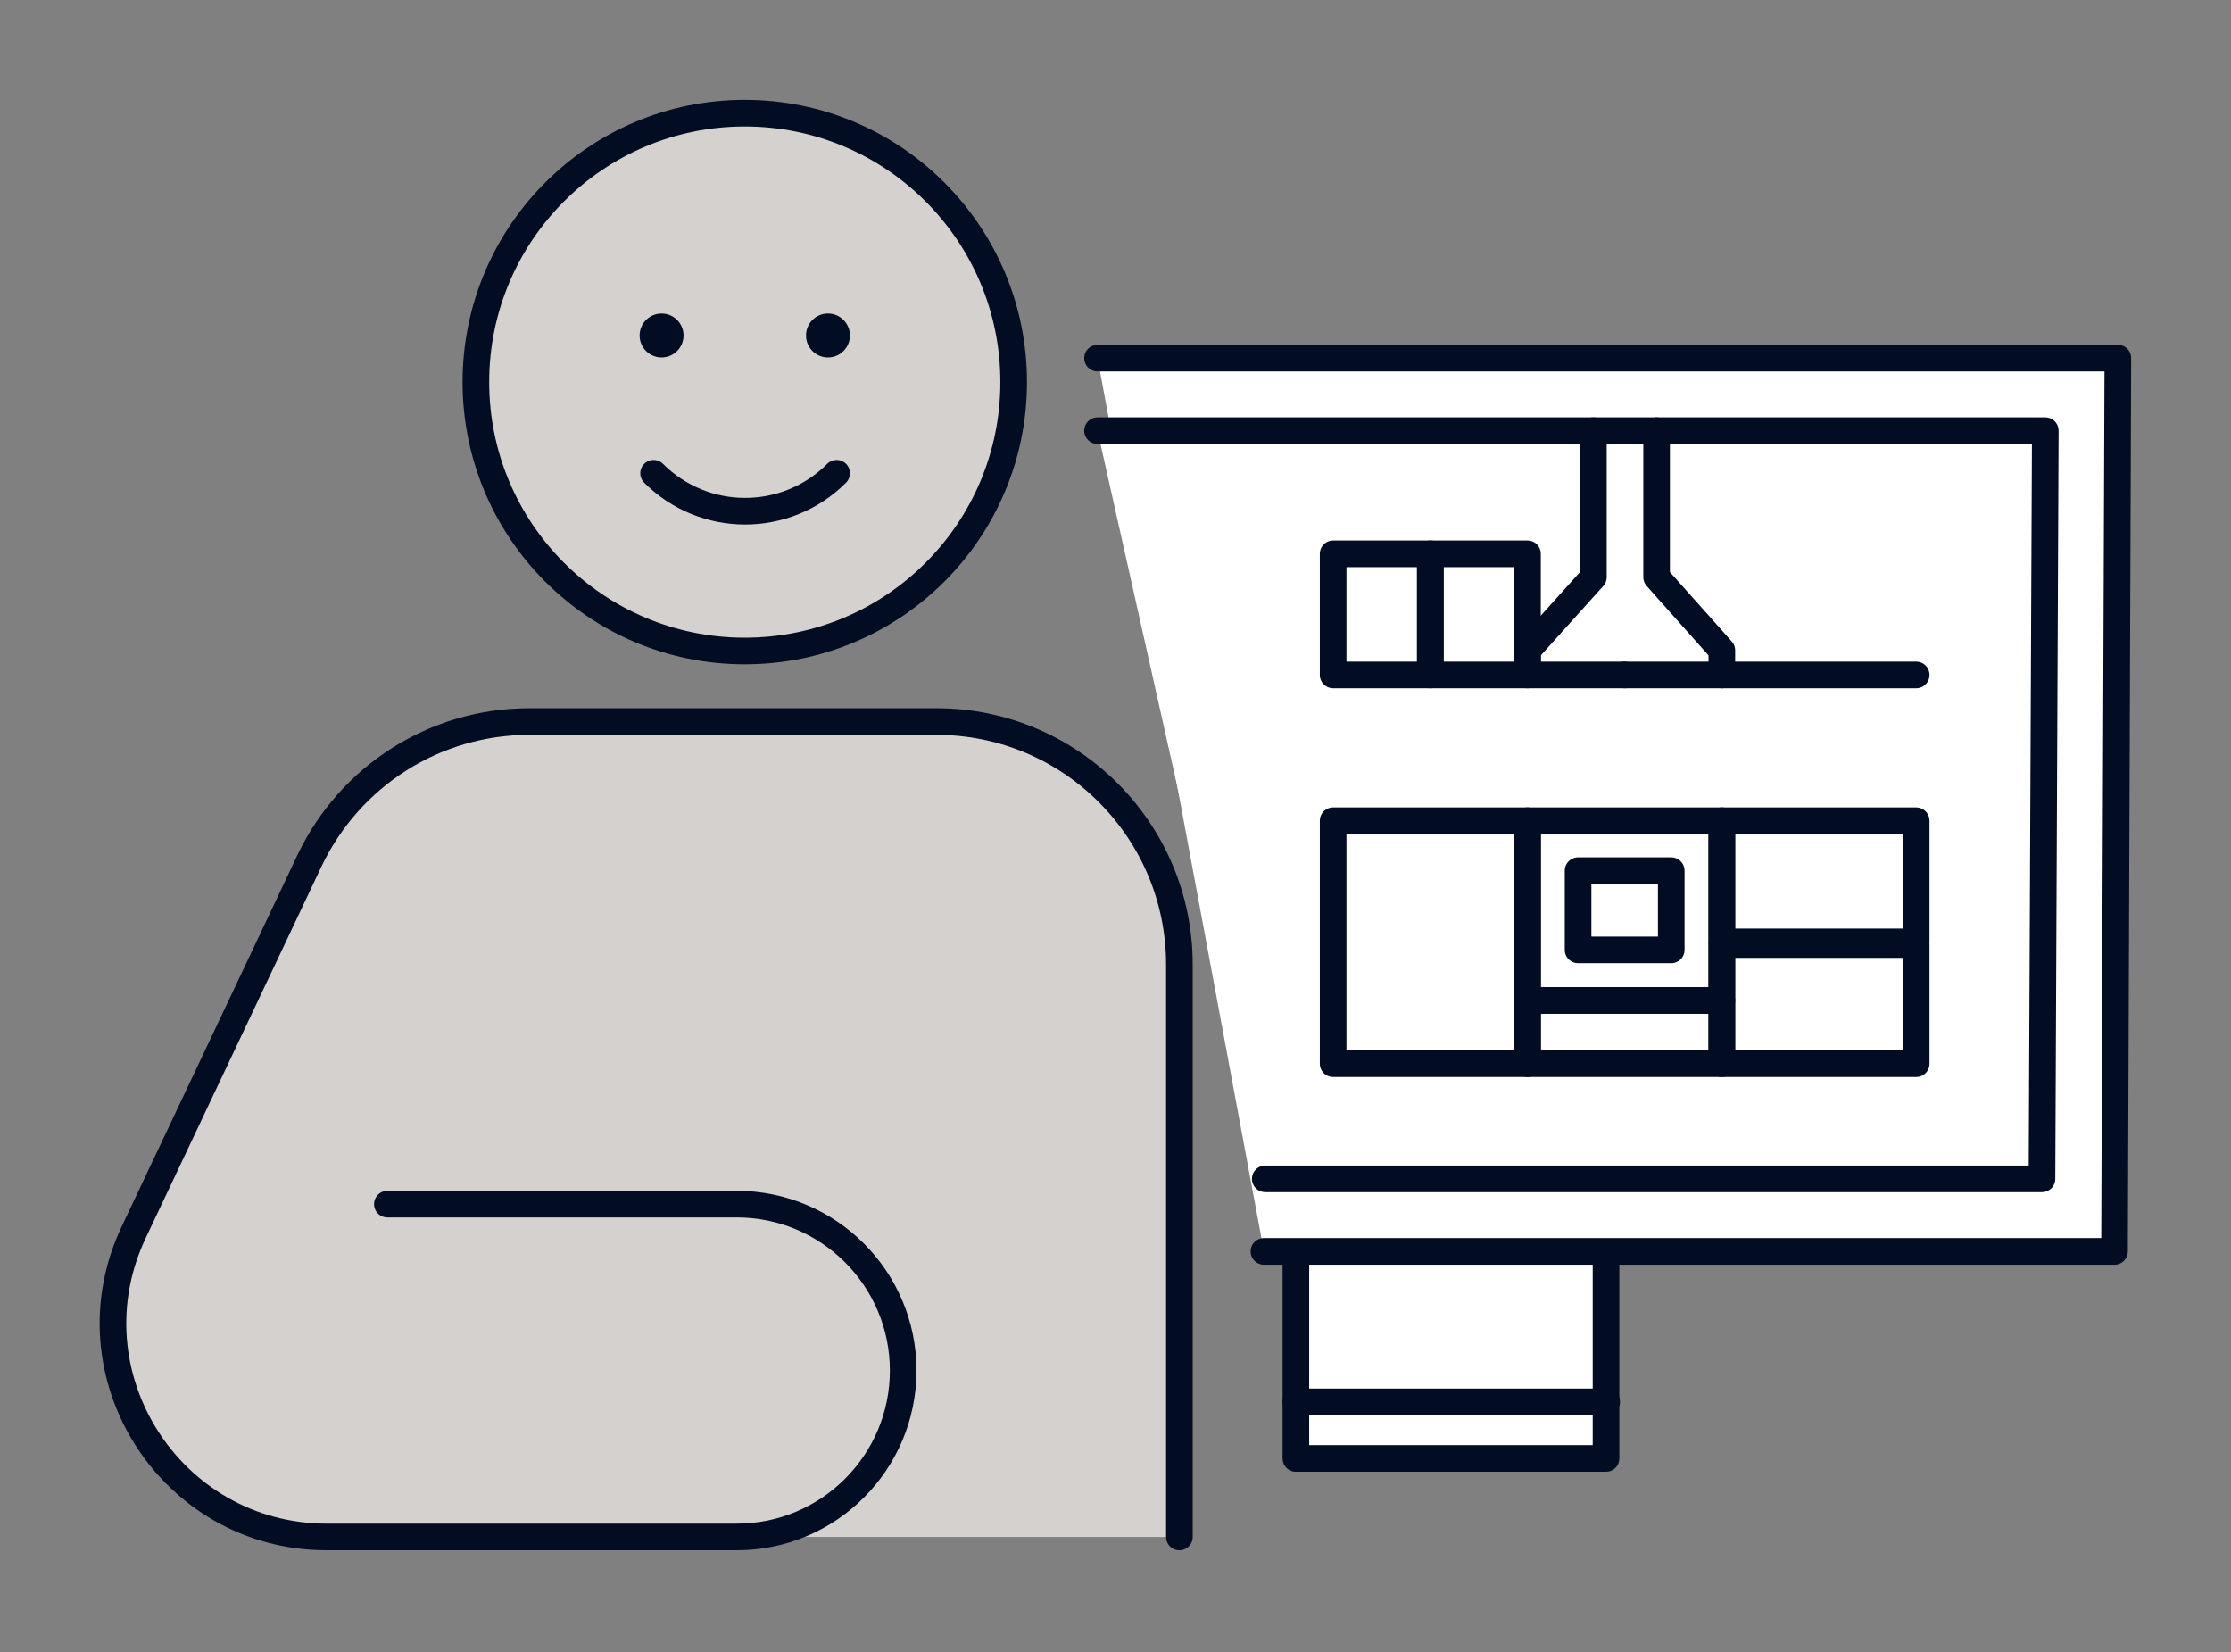
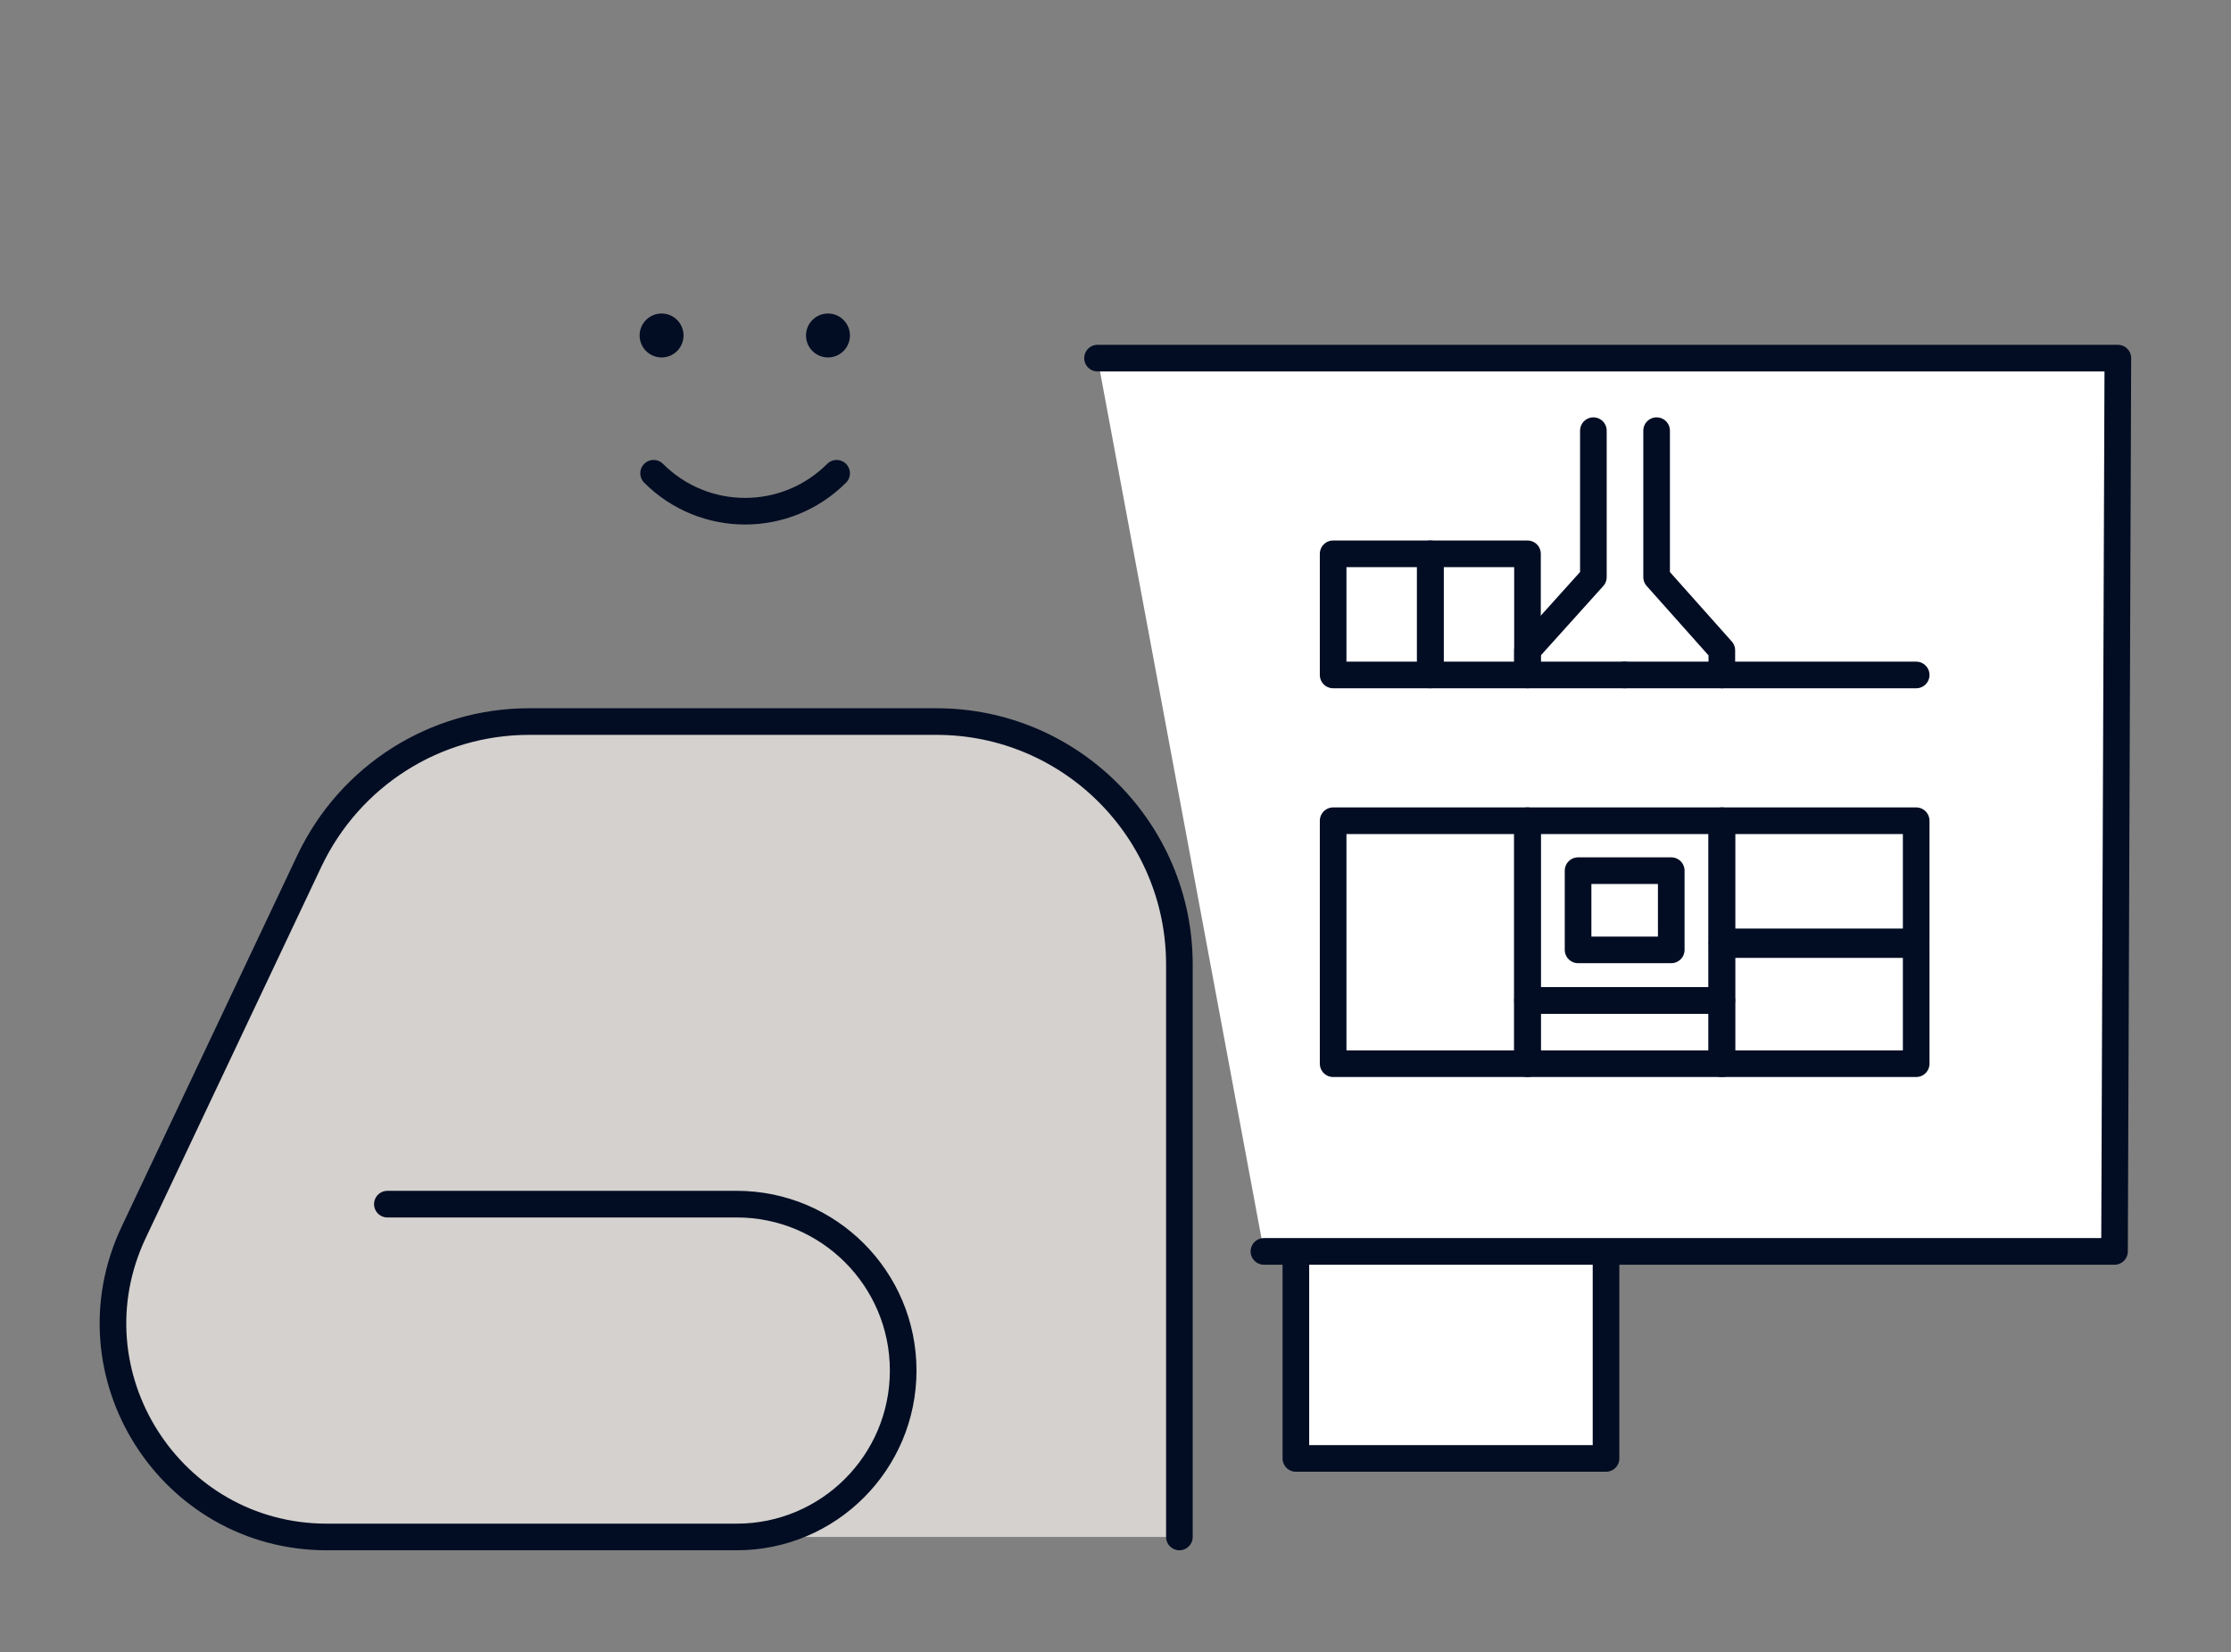
<svg xmlns="http://www.w3.org/2000/svg" version="1.1" id="Calque_1" x="0px" y="0px" viewBox="0 0 335.2 248.2" style="enable-background:new 0 0 335.2 248.2;" xml:space="preserve">
  <rect x="0" y="0" width="335.2" height="248.2" fill="#808080" stroke="none" />
  <style type="text/css">
	.st0{fill:#FFFFFF;stroke:#020D23;stroke-width:4;stroke-linecap:round;stroke-linejoin:round;stroke-miterlimit:10;}
	.st1{fill:none;stroke:#020D23;stroke-width:4;stroke-linecap:round;stroke-linejoin:round;stroke-miterlimit:10;}
	.st2{fill:#D4D1CE;}
	.st3{fill:#D4D1CE;stroke:#020D23;stroke-width:4;stroke-linecap:round;stroke-linejoin:round;stroke-miterlimit:10;}
	.st4{fill:#020D23;}
</style>
  <g>
    <g>
      <rect x="194.7" y="151.3" class="st0" width="46.6" height="67.8" />
-       <line class="st1" x1="194.7" y1="210.6" x2="241.4" y2="210.6" />
      <polyline class="st0" points="164.9,53.8 318.2,53.8 317.7,188 189.9,188   " />
-       <polyline class="st0" points="164.9,64.7 307.3,64.7 306.8,177.1 190.1,177.1   " />
    </g>
    <g>
      <g>
        <rect x="75.2" y="180.9" class="st2" width="102.1" height="50" />
        <g>
-           <path class="st3" d="M177.2,230.9v-86c0-20.1-16.3-36.5-36.5-36.5H79.5c-14.1,0-26.9,8.1-33,20.9l-26.4,55.8      c-10.1,21.3,5.5,45.8,29,45.8h61.6c13.8,0,25-11.2,25-25l0,0c0-13.8-11.2-25-25-25H58.2" />
-           <circle class="st3" cx="111.9" cy="57.4" r="40.4" />
+           <path class="st3" d="M177.2,230.9v-86c0-20.1-16.3-36.5-36.5-36.5H79.5c-14.1,0-26.9,8.1-33,20.9l-26.4,55.8      c-10.1,21.3,5.5,45.8,29,45.8h61.6c13.8,0,25-11.2,25-25c0-13.8-11.2-25-25-25H58.2" />
          <path class="st1" d="M125.7,71.1c-7.6,7.6-19.9,7.6-27.5,0" />
          <circle class="st4" cx="99.4" cy="50.4" r="3.3" />
        </g>
      </g>
      <circle class="st4" cx="124.4" cy="50.4" r="3.3" />
    </g>
    <rect x="200.3" y="123.3" class="st1" width="29.2" height="36.5" />
    <rect x="258.7" y="123.3" class="st1" width="29.2" height="18.2" />
    <line class="st1" x1="287.9" y1="101.4" x2="258.7" y2="101.4" />
    <rect x="200.3" y="83.2" class="st1" width="14.6" height="18.2" />
    <rect x="214.9" y="83.2" class="st1" width="14.6" height="18.2" />
    <rect x="258.7" y="141.9" class="st1" width="29.2" height="17.9" />
    <rect x="229.5" y="150.3" class="st1" width="29.2" height="9.5" />
    <rect x="229.5" y="123.3" class="st1" width="29.2" height="27" />
    <rect x="237.1" y="130.8" class="st1" width="14" height="11.9" />
    <polyline class="st1" points="239.4,64.7 239.4,86.7 229.5,97.7 229.5,101.4 244.1,101.4  " />
    <polyline class="st1" points="248.9,64.7 248.9,86.7 258.7,97.7 258.7,101.4 244.1,101.4  " />
  </g>
</svg>